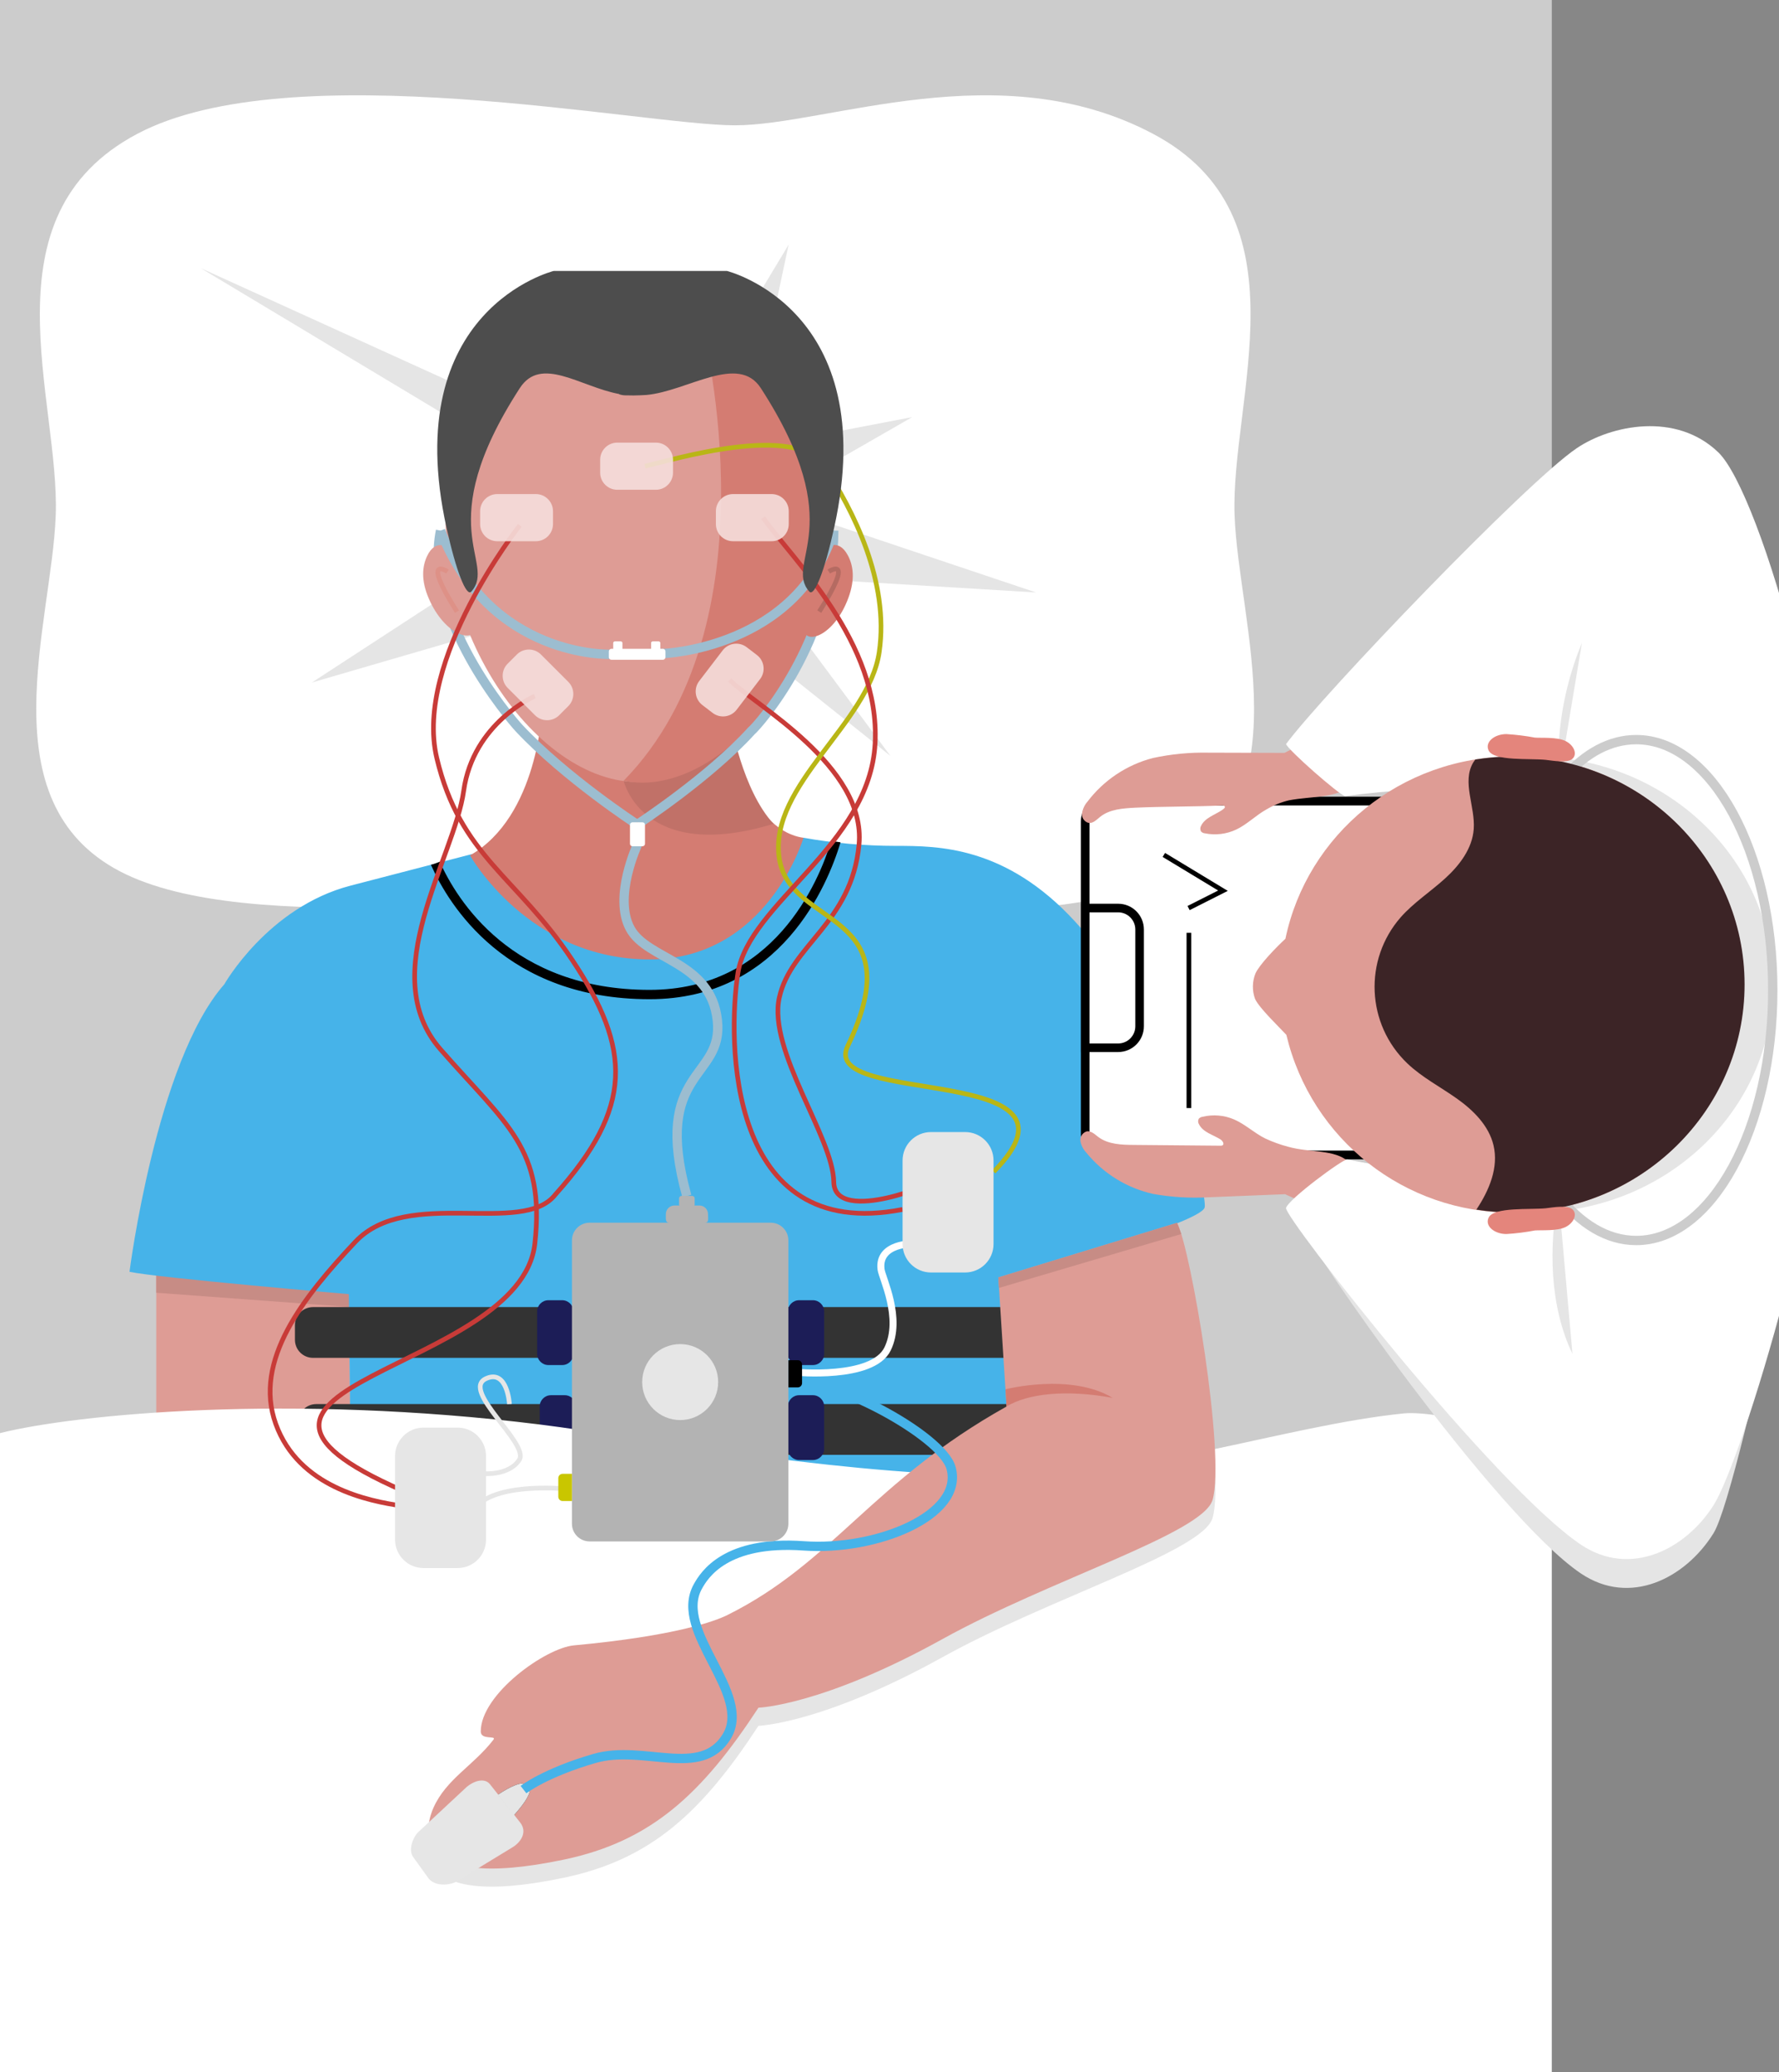
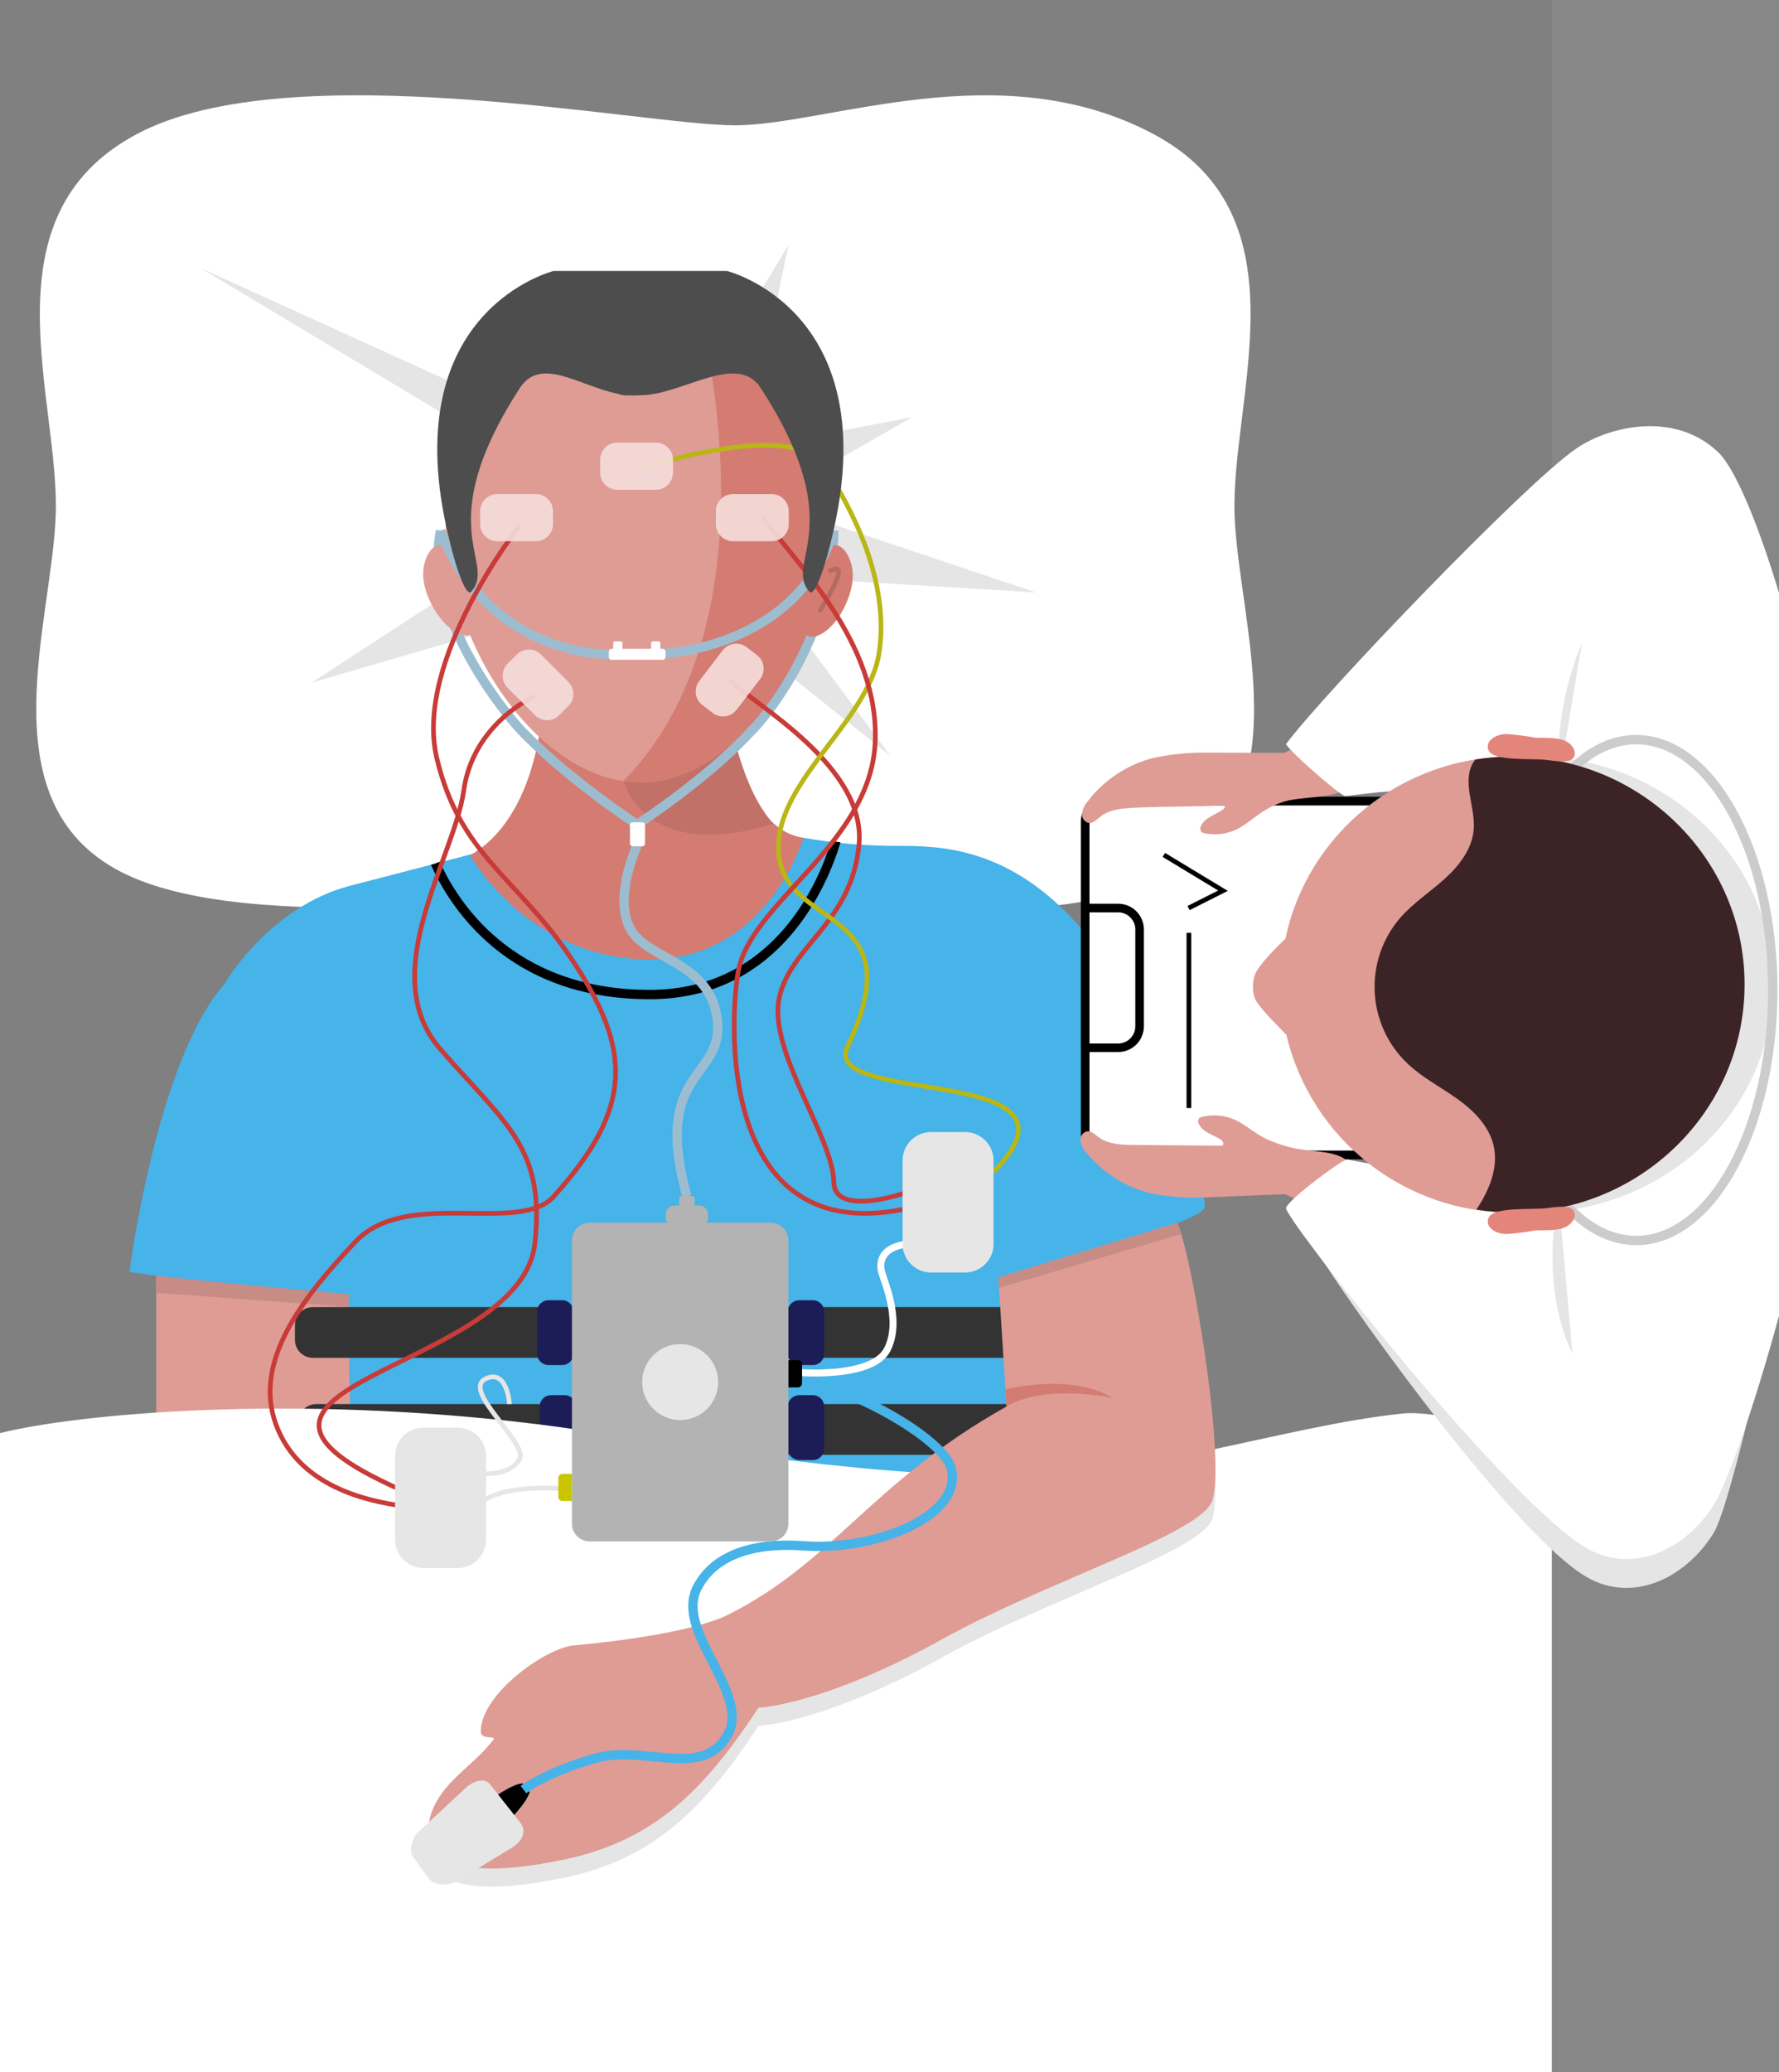
<svg xmlns="http://www.w3.org/2000/svg" version="1.1" id="Layer_1" x="0px" y="0px" width="380.945px" height="443.571px" viewBox="572.5 -41.75 380.945 443.571" xml:space="preserve">
  <rect x="572.5" y="-41.75" width="380.945" height="443.571" fill="#808080" stroke="none" />
  <g id="Layer_2">
    <g id="Level_1">
      <g>
-         <rect x="572.5" y="-42.462" fill="#CCCCCC" width="333.212" height="444.283" />
        <path fill="#FFFFFF" d="M823.097,144.798c-27.317,14.265-52.148,4.589-93.133,4.589l0,0c-41.023,0-104.406,9.675-131.761-4.589 c-28.613-14.944-14.632-52.993-13.769-76.188c0.917-24.785-15.798-64.091,17.44-81.697c32.88-17.44,108.317-1.835,128.016-1.835 l0,0c19.772,0,56.655-15.605,89.536,1.835c33.275,17.606,16.523,56.913,17.441,81.697 C837.729,91.805,851.71,129.854,823.097,144.798z" />
        <polygon fill="#E5E5E5" points="732.047,54.408 767.837,47.542 736.353,65.635 794.357,85.086 734.471,81.452 763.155,120.06 715.635,82.13 639.28,104.363 698.726,65.635 615.468,15.644 711.972,59.503 741.373,10.623 " />
        <path fill="#DE9C95" d="M605.958,230.607v32.467l41.61,6.628l-0.357-34.487C631.864,222.823,605.958,230.607,605.958,230.607z" />
        <g>
          <polygon fill="#C78C85" points="605.958,227.146 605.958,235 648.744,238.152 648.744,229.093 " />
        </g>
        <path fill="#46B3E9" d="M600.231,230.516c5.727,1.257,46.962,4.782,46.962,4.782l0.375,34.404c0,0,28.548,12.227,64.045,10.851 c35.497-1.377,72.912,0.101,76.676-21.178c1.633-9.234-2.341-22.149-1.029-27.603c0,0,42.365-11.409,43.201-15.044 c0.605-2.681-7.585-39.215-27.75-61.19c-14.871-16.201-29.375-16.201-38.362-16.201c-6.666-0.004-13.319-0.59-19.882-1.753 c0,0-9.18,10.831-32.853,12.998c-20.442,1.836-38.048-9.492-38.048-9.492l-25.997,6.756 c-17.688,4.589-27.033,21.112-27.033,21.112C605.958,185.536,600.231,230.516,600.231,230.516z" />
        <g>
          <g>
            <path d="M751.611,138.437c-0.065-0.012-0.216-0.03-0.312-0.042c-0.037-0.001-0.074-0.006-0.111-0.006 c-0.239-0.007-0.468-0.055-0.69-0.119c-2.689,8.786-12.295,31.891-38.901,31.891c-29.496,0-41.253-19.232-44.929-27.439 c-0.543,0.235-1.085,0.423-1.652,0.604c-0.08,0.025-0.161,0.031-0.242,0.047c3.802,8.567,16.036,28.788,46.823,28.788 c28.181,0,38.176-24.583,40.892-33.587C752.194,138.537,751.901,138.49,751.611,138.437z" />
          </g>
        </g>
        <g>
          <path fill="#333333" d="M639.528,238.07h153.635c2.139,0,3.873,1.734,3.873,3.873v3.122c0,2.139-1.734,3.874-3.873,3.874 H639.528c-2.14,0-3.874-1.735-3.874-3.874v-3.122C635.654,239.805,637.389,238.07,639.528,238.07z" />
          <path fill="#333333" d="M640.216,258.834h152.066c2.129,0,3.855,1.726,3.855,3.855v3.157c0,2.13-1.726,3.855-3.855,3.855 H640.216c-2.129,0-3.855-1.726-3.855-3.855v-3.157C636.36,260.56,638.087,258.834,640.216,258.834z" />
        </g>
        <path fill="#1C1D57" d="M743.623,236.602h2.946c1.334,0,2.415,1.081,2.415,2.414v9.05c0,1.334-1.081,2.415-2.415,2.415h-2.946 c-1.333,0-2.415-1.081-2.415-2.415v-9.05C741.208,237.683,742.289,236.602,743.623,236.602z" />
        <path fill="#1C1D57" d="M689.933,236.602h2.946c1.333,0,2.414,1.081,2.414,2.414v9.05c0,1.334-1.081,2.415-2.414,2.415h-2.946 c-1.334,0-2.415-1.081-2.415-2.415v-9.05C687.518,237.683,688.599,236.602,689.933,236.602z" />
        <path fill="#1C1D57" d="M743.623,256.934h2.946c1.334,0,2.415,1.081,2.415,2.415v9.051c0,1.332-1.081,2.414-2.415,2.414h-2.946 c-1.333,0-2.415-1.082-2.415-2.414v-9.051C741.208,258.015,742.289,256.934,743.623,256.934z" />
        <path fill="#1C1D57" d="M690.482,256.934h2.947c1.333,0,2.414,1.081,2.414,2.415v9.051c0,1.332-1.081,2.414-2.414,2.414h-2.947 c-1.333,0-2.414-1.082-2.414-2.414v-9.051C688.068,258.015,689.149,256.934,690.482,256.934z" />
        <path fill="#FFFFFF" d="M572.5,265.048c16.21-4.057,62.043-8.49,115.661-1.835c21.939,2.754,58.61,10.098,96.383,11.014 c31.734,0.772,62.621-10.767,88.562-13.393c7.629-0.761,32.605,5.206,32.605,12.853v128.135H572.5V265.048z" />
        <path fill="#D47C72" d="M673.143,141.365c0,0,12.466,22.278,38.444,22.278c25.288,0,32.972-26.042,32.972-26.042 c-13.301-1.835-17.781-27.538-17.781-27.538h-38.186C688.592,110.063,687.738,133.067,673.143,141.365z" />
        <g>
          <path fill="#E5E5E5" d="M678.155,334.573c-4.333,5.6-10.098,8.399-12.851,14.586c-1.349,3.001-6.425,18.294,27.979,11.07 c18.662-3.921,29.53-14.045,41.628-32.514c0,0,13.649-0.432,39.399-14.687c22.83-12.668,55.709-22.628,57.83-29.778 c2.845-9.602-4.664-53.855-7.582-59.336l-34.01,11.759v24.014l-2.515,3.525c-28.796,16.091-37.195,33.395-59.758,44.63 c-2.561,1.285-11.125,4.488-32.862,6.499L678.155,334.573z" />
        </g>
        <path fill="#C17168" d="M738.135,134.609c-6.685-7.218-9.125-21.724-9.125-21.724h-1.568l-21.399,12.51 C706.043,125.395,710.101,143.162,738.135,134.609z" />
        <path fill="#DE9C95" d="M706.28,25.585c-24.922,1.771-33.587,16.633-36.498,27.777c-9.069,34.734,16.009,71.976,38.885,72.288 l0,0h0.146h0.138l0,0c22.866-0.312,47.944-37.553,38.884-72.288c-2.91-11.144-11.575-26.005-36.498-27.777 c0,0-1.68-0.128-2.524-0.101C707.969,25.512,706.28,25.585,706.28,25.585z" />
        <path fill="#D47C72" d="M723.106,29.277c0,0,15.811,62.474-17.063,96.118c1.295,0.244,2.589,0.395,3.876,0.413h0.146h0.138 c22.866-0.312,47.944-37.553,38.884-72.288c-0.228-0.874-0.497-1.772-0.8-2.683C736.294,37.97,723.106,29.277,723.106,29.277z" />
        <path fill="none" stroke="#9CBDD0" stroke-width="2" stroke-miterlimit="10" d="M708.704,134.609c0,0-15.128-9.886-25.023-20.442 c-2.019-2.158-20.57-23.931-16.844-42.326" />
        <path fill="none" stroke="#9CBDD0" stroke-width="2" stroke-miterlimit="10" d="M709.172,134.609c0,0,15.164-9.923,24.197-19.855 c1.57-1.322,17.44-19.175,17.67-42.913" />
        <path fill="none" stroke="#9CBDD0" stroke-width="2" stroke-miterlimit="10" d="M709.006,139.052c0,0-5.241,11.161-1.57,17.982 c3.673,6.82,17.258,6.94,18.672,19.626c1.414,12.686-14.082,10.463-6.537,37.636" />
        <path fill="#FFFFFF" d="M707.933,134.288h2.148c0.294,0,0.532,0.237,0.532,0.532v4.066c0,0.294-0.238,0.533-0.532,0.533h-2.148 c-0.294,0-0.533-0.239-0.533-0.533v-4.066C707.4,134.525,707.639,134.288,707.933,134.288z" />
        <path fill="#B3B3B3" d="M718.453,214.268c-0.3,0-0.542,0.243-0.542,0.541v1.368c0,0.064,0.055,0.092,0.074,0.148h-1.066 c-1.014-0.001-1.836,0.821-1.836,1.834c0,0.016,0,0.031,0.001,0.046c0,1.028-0.166,1.837,0.863,1.837h7.389 c1.029,0,0.772-0.827,0.772-1.837c0.025-1.013-0.776-1.855-1.791-1.88c-0.015,0-0.03,0-0.046,0h-1.083 c0-0.057,0.064-0.084,0.064-0.148v-1.368c0.005-0.293-0.229-0.537-0.523-0.541c-0.006,0-0.012,0-0.018,0H718.453z" />
        <path fill="#DE9C95" d="M668.673,75.539c0,0-2.874-2.203-4.729,1.781c-1.055,2.258-1.293,5.196,0.368,9.05 c3.47,8.051,9.933,9.758,9.933,6.132C674.245,89.969,668.673,75.539,668.673,75.539z" />
        <path fill="#D47C72" d="M749.231,75.622c0,0,2.753-2.359,4.819,1.515c1.174,2.194,1.578,5.113,0.137,9.051 c-3.011,8.261-9.372,10.299-9.574,6.683C744.476,90.346,749.231,75.622,749.231,75.622z" />
        <path fill="none" stroke="#B56B62" stroke-miterlimit="10" d="M749.965,80.615c0,0,5.838-3.873-2.028,8.574" />
-         <path fill="none" stroke="#DE9187" stroke-miterlimit="10" d="M668.333,80.615c0,0-5.847-3.873,2.019,8.574" />
        <path fill="none" stroke="#9CBDD0" stroke-width="2" stroke-miterlimit="10" d="M666.836,71.841 c10.639,27.437,36.433,26.482,36.433,26.482l11.226-0.165c0,0,28.649-1.011,36.544-26.317" />
        <path fill="#FFFFFF" d="M703.462,97.147h10.952c0.311-0.01,0.572,0.231,0.587,0.542v1.266c-0.015,0.311-0.276,0.553-0.587,0.542 h-10.952c-0.309,0.016-0.571-0.223-0.587-0.531c0-0.004,0-0.007,0-0.011V97.69c0.01-0.31,0.268-0.553,0.577-0.542 C703.455,97.147,703.459,97.147,703.462,97.147z" />
        <path fill="#FFFFFF" d="M704.261,95.541h1.074c0.248,0,0.45,0.147,0.45,0.322v1.689c0,0.183-0.202,0.322-0.45,0.322h-1.074 c-0.248,0-0.45-0.139-0.45-0.322v-1.689C703.812,95.688,704.013,95.541,704.261,95.541z" />
        <path fill="#FFFFFF" d="M712.375,95.541h1.074c0.248,0,0.45,0.147,0.45,0.322v1.689c0,0.183-0.202,0.322-0.45,0.322h-1.074 c-0.248,0-0.45-0.139-0.45-0.322v-1.689C711.926,95.688,712.127,95.541,712.375,95.541z" />
        <path fill="#DE9C95" d="M786.279,231.719l1.533,24.141l0.221,3.497c-28.796,16.091-37.195,33.404-59.758,44.631 c-2.561,1.285-11.125,4.488-32.862,6.499c-6.142,0.561-19.965,10.474-19.965,18.432c0,1.938,3.488,0.771,2.708,1.771 c-4.333,5.601-10.098,8.399-12.851,14.587c-1.349,3.002-6.425,18.295,27.979,11.07c18.662-3.92,29.53-14.045,41.628-32.515 c0,0,13.649-0.431,39.399-14.687c22.83-12.658,55.709-22.627,57.83-29.769c2.845-9.611-4.664-53.864-7.582-59.346 L786.279,231.719z" />
        <path fill="#D47C72" d="M787.803,255.668c0,0,13.934-3.581,22.947,1.835c-10.005-1.835-18.128-0.918-22.717,1.836 L787.803,255.668z" />
        <g>
          <polygon fill="#C78C85" points="786.279,231.719 786.421,233.968 825.454,222.429 824.558,220.031 " />
        </g>
        <path d="M679.1,342.477l3.425,4.425c0.991-1.148,2.928-3.314,3.396-5.021c-0.439-0.663-0.947-1.278-1.514-1.836 C682.524,340.08,679.1,342.477,679.1,342.477z" />
-         <path fill="#E6E6E6" d="M679.1,342.477l3.425,4.425c0.991-1.148,2.928-3.314,3.396-5.021c-0.439-0.663-0.947-1.278-1.514-1.836 C682.524,340.08,679.1,342.477,679.1,342.477z" />
        <path fill="none" stroke="#46B3E9" stroke-width="2" stroke-miterlimit="10" d="M684.599,341.366c0,0,4.59-3.589,15.192-6.664 c10.603-3.075,22.829,4.434,28.355-4.756c5.526-9.188-11.529-22.388-6.233-32.018c1.404-2.561,6.004-9.941,22.701-8.739 c15.485,1.111,34.257-6.489,31.559-16.614c-1.836-7.049-26.437-20.121-34.882-18.542" />
        <path fill="#E6E6E6" d="M677.42,340.219l6.426,8.142c1.763,2.193,0,4.425-1.653,5.389l-12.245,7.464 c-1.891,0.77-4.424,0.688-5.646-0.791l-3.24-4.497c-1.221-1.479-0.22-4.48,1.257-5.701l10.144-9.455 C673.942,339.539,676.228,338.741,677.42,340.219z" />
-         <path fill="#FFFFFF" d="M699.791,334.702" />
        <path fill="#FFFFFF" d="M684.599,341.366" />
        <path fill="#B3B3B3" d="M698.753,220.006h38.783c2.088,0,3.783,1.692,3.783,3.782v60.665c0,2.089-1.694,3.782-3.783,3.782 h-38.783c-2.088,0-3.781-1.693-3.781-3.782v-60.665C694.972,221.698,696.665,220.006,698.753,220.006z" />
        <circle fill="#E6E6E6" cx="718.149" cy="254.125" r="8.133" />
        <path fill="none" stroke="#C83B38" stroke-miterlimit="10" d="M683.81,70.72c0,0-22.756,28.842-17.78,49.807 c4.974,20.966,17.092,25.336,28.942,43.144c12.851,19.275,13.172,31.632-3.562,50.321c-6.976,8.97-31.687-1.725-42.813,10.098 c-11.125,11.823-21.938,25.437-17.046,38.993c4.893,13.559,19.837,16.524,27.144,17.57" />
        <path fill="none" stroke="#C83B38" stroke-miterlimit="10" d="M687.012,107.282c0,0-13.19,5.709-15.218,20.25 c-2.029,14.54-19.075,39.223-4.958,55.378c14.118,16.157,22.444,21.168,20.195,41.583c-3.075,27.62-80.229,30.174-28.273,52.883" />
        <path fill="none" stroke="#C83B38" stroke-miterlimit="10" d="M728.743,103.821c5.195,5.251,29.273,18.414,27.703,35.231 c-1.57,16.816-14.623,21.498-17.082,32.825c-2.46,11.328,11.547,29.833,11.676,39.408c0.128,9.574,24.307-0.763,18,0.862" />
        <path fill="none" stroke="#B9B616" stroke-miterlimit="10" d="M710.613,58.053c6.003-1.377,32.22-9.363,38.371,0 c6.149,9.363,14.008,24.628,11.786,39.821c-2.221,15.191-23.555,28.456-21.435,43.922c2.121,15.468,28.888,10.805,14.687,40.39 c-6.333,13.164,54.426,3.368,31.257,26.914" />
        <path fill="none" stroke="#C83B38" stroke-miterlimit="10" d="M735.893,69.068c6.233,8.903,25.142,26.62,23.995,48.356 c-1.148,21.737-27.043,34.276-29.374,49.128c-2.212,14.229-2.47,58.023,35.258,50.615" />
        <path fill="none" stroke="#FFFFFF" stroke-width="1.5" stroke-miterlimit="10" d="M742.731,252.005 c0,0,16.615,1.625,19.828-4.977c3.212-6.599-1.166-15.163-1.396-17.027c-0.725-5.718,7.059-5.508,7.059-5.508" />
        <path d="M741.327,249.443h2.002c0.506,0,0.918,0.41,0.918,0.918v3.983c0,0.508-0.412,0.919-0.918,0.919h-2.002l0,0V249.443 L741.327,249.443z" />
        <path fill="none" stroke="#E6E6E6" stroke-miterlimit="10" d="M693.567,276.981c0,0-16.614-1.625-19.827,4.977" />
        <path fill="#C9C600" d="M694.972,279.588h-2.001c-0.508,0-0.918-0.41-0.918-0.917v-3.984c0-0.507,0.41-0.918,0.918-0.918h2.001 l0,0V279.588L694.972,279.588z" />
        <path fill="#E6E6E6" d="M771.858,200.599h7.306c3.362,0,6.086,2.726,6.086,6.087v17.891c0,3.361-2.724,6.087-6.086,6.087h-7.306 c-3.361,0-6.086-2.726-6.086-6.087v-17.891C765.772,203.325,768.497,200.599,771.858,200.599z" />
        <path fill="#E6E6E6" d="M663.183,263.872h7.307c3.361,0,6.086,2.727,6.086,6.087v17.891c0,3.361-2.725,6.087-6.086,6.087h-7.307 c-3.361,0-6.085-2.726-6.085-6.087v-17.891C657.098,266.599,659.822,263.872,663.183,263.872z" />
        <path fill="none" stroke="#E6E6E6" stroke-miterlimit="10" d="M681.588,258.834c0,0-0.432-7.574-5.021-5.452 c-5.508,2.533,9.353,13.906,7.131,17.385c-2.221,3.48-7.784,2.956-7.784,2.956" />
        <path opacity="0.9" fill="#F5DEDC" d="M704.683,53.004h8.262c2.028,0,3.671,1.644,3.671,3.672v2.753 c0,2.028-1.644,3.672-3.671,3.672h-8.262c-2.027,0-3.671-1.644-3.671-3.672v-2.753C701.011,54.647,702.656,53.004,704.683,53.004 z" />
        <path opacity="0.9" fill="#F5DEDC" d="M678.981,64.019h8.261c2.028,0,3.672,1.645,3.672,3.672v2.754 c0,2.027-1.644,3.671-3.672,3.671h-8.261c-2.028,0-3.672-1.644-3.672-3.671v-2.754C675.309,65.664,676.953,64.019,678.981,64.019 z" />
        <path opacity="0.9" fill="#F5DEDC" d="M688.351,98.379l5.842,5.841c1.434,1.435,1.434,3.759,0,5.193l-1.947,1.948 c-1.434,1.434-3.758,1.434-5.192,0l-5.842-5.842c-1.434-1.435-1.434-3.759,0-5.193l1.947-1.948 C684.593,96.945,686.917,96.945,688.351,98.379z" />
        <path opacity="0.9" fill="#F5DEDC" d="M729.467,64.019h8.261c2.028,0,3.672,1.645,3.672,3.672v2.754 c0,2.027-1.644,3.671-3.672,3.671h-8.261c-2.027,0-3.671-1.644-3.671-3.671v-2.754C725.796,65.664,727.44,64.019,729.467,64.019z " />
        <path opacity="0.9" fill="#F5DEDC" d="M735.263,103.624l-5.021,6.561c-1.232,1.609-3.537,1.917-5.147,0.683l-2.187-1.673 c-1.61-1.232-1.917-3.536-0.684-5.147l5.021-6.56c1.233-1.61,3.538-1.917,5.148-0.684l2.187,1.674 C736.189,99.709,736.495,102.014,735.263,103.624z" />
        <rect x="904.793" y="-42.462" fill="#878787" width="48.652" height="444.283" />
        <path fill="#FFFFFF" d="M809.273,129.744h97.615c2.432,0,4.405,1.973,4.405,4.406v66.955c0,2.434-1.974,4.405-4.405,4.405 h-97.615c-2.434,0-4.406-1.972-4.406-4.405V134.15C804.867,131.716,806.84,129.744,809.273,129.744z" />
        <path d="M906.924,206.446h-97.687c-2.948-0.03-5.313-2.44-5.287-5.388v-66.872c-0.021-2.943,2.343-5.348,5.287-5.378h97.687 c2.947,0.025,5.315,2.432,5.296,5.378v66.872C912.239,204.007,909.873,206.416,906.924,206.446z M809.237,130.68 c-1.919,0.021-3.459,1.589-3.443,3.506v66.872c-0.016,1.918,1.524,3.487,3.443,3.507h97.687c1.922-0.016,3.468-1.586,3.451-3.507 l0,0v-66.872c0.01-1.918-1.531-3.485-3.451-3.506H809.237z" />
        <path fill="none" stroke="#000000" stroke-miterlimit="10" d="M804.867,152.647h7.067c2.535,0,4.59,2.055,4.59,4.588v20.718 c0,2.536-2.055,4.589-4.59,4.589h-7.067l0,0V152.647L804.867,152.647z" />
        <path d="M811.935,183.471h-7.984V151.72h7.984c3.041,0,5.508,2.466,5.508,5.507l0,0v20.718c0.011,3.042-2.446,5.516-5.489,5.525 C811.947,183.47,811.94,183.471,811.935,183.471z M805.794,181.635h6.141c2.028,0,3.673-1.645,3.673-3.672v-20.728 c0-2.027-1.645-3.671-3.673-3.671h-6.141V181.635z" />
        <line fill="none" stroke="#000000" stroke-miterlimit="10" x1="827.082" y1="157.943" x2="827.082" y2="195.459" />
        <polyline fill="none" stroke="#000000" stroke-miterlimit="10" points="827.018,152.647 834.379,148.929 821.721,141.273 " />
        <path fill="#DE9C95" d="M831.358,214.561c-3.991,0.229-7.997-0.012-11.933-0.715c-5.632-1.258-10.675-4.375-14.319-8.848 c-0.646-0.679-1.08-1.531-1.249-2.451c-0.13-0.953,0.468-1.853,1.396-2.103c0.917-0.127,1.689,0.651,2.432,1.213 c2.122,1.588,4.967,1.679,7.62,1.698l18.523,0.165c0.153,0.02,0.31-0.006,0.451-0.073c0.468-0.284,0-0.992-0.434-1.276 c-1.615-1-3.727-1.524-4.588-3.212c-0.242-0.363-0.264-0.829-0.057-1.212c0.208-0.226,0.486-0.372,0.791-0.414 c2.269-0.55,4.657-0.348,6.801,0.579c2.369,1.037,4.296,2.899,6.609,4.049c1.583,0.74,3.23,1.336,4.919,1.779 c4.757,1.351,9.896,0.479,12.98,3.232c1.44,1.285,0.515,6.178-0.202,7.958c-0.507,1.059-1.524,1.78-2.689,1.909 c-3.415,0.525-7.701-1.55-10.729-2.936L831.358,214.561z" />
        <path fill="#DE9C95" d="M831.268,119.38c-4.01-0.083-8.016,0.304-11.935,1.156c-5.58,1.46-10.508,4.754-13.988,9.355 c-0.618,0.703-1.018,1.57-1.146,2.496c-0.104,0.954,0.522,1.834,1.458,2.047c0.919,0.092,1.672-0.707,2.396-1.294 c2.056-1.67,4.901-1.836,7.545-1.982c6.169-0.276,12.375-0.193,18.552-0.468c0.153-0.026,0.312-0.003,0.449,0.063 c0.479,0.257,0,0.624-0.421,0.918c-1.589,1.055-3.673,1.662-4.49,3.378c-0.22,0.374-0.22,0.837,0,1.211 c0.214,0.218,0.496,0.354,0.799,0.386c2.288,0.466,4.666,0.177,6.774-0.826c2.333-1.121,4.186-3.048,6.426-4.287 c1.505-0.897,3.14-1.556,4.847-1.955c4.83-0.919,10.427-0.413,13.412-3.278c1.395-1.331-0.259-6.609-1.037-8.371 c-0.543-1.044-1.583-1.738-2.755-1.836c-3.433-0.394-7.646,1.836-10.61,3.333L831.268,119.38z" />
        <path fill="#E5E5E5" d="M966.185,172.207c0,0-20.753,104.646-26.767,114.284c-6.011,9.639-17.854,15.706-28.392,8.609 c-18.358-12.382-59.114-70.965-58.601-72.865c0.514-1.899,2.965-6.801,3.865-6.674c0.9,0.13,67.835-37.36,72.021-39.811 L966.185,172.207z" />
        <path fill="#FFFFFF" d="M847.882,117.544c7.94-10.685,51.357-55.995,62.245-63.337c7.344-4.966,21.306-7.858,30.357,0.917 c9.05,8.776,27.015,70.681,25.747,112.2c-1.247,40.573-20.756,103.571-26.767,113.108c-6.012,9.538-17.854,15.551-28.391,8.528 c-18.36-12.254-63.707-70.24-63.192-72.114c0.515-1.872,12.217-10.519,13.116-10.391c0.9,0.128,65.422,15.605,67.359-35.625 c1.497-39.738-29.374-47.365-67.817-42.133C859.09,128.275,848.479,118.949,847.882,117.544z" />
        <path fill="#E5E5E5" d="M900.756,217.838c28.391,0,51.403-21.856,51.403-48.815c0-26.96-23.021-48.816-51.403-48.816 c-2.768,0.004-5.528,0.219-8.262,0.643c-0.172,0.214-0.332,0.438-0.477,0.669c-2.524,4.159,0.477,9.391,0.127,14.201 c-0.303,4.186-3.166,7.802-6.426,10.621c-3.259,2.818-6.93,5.14-9.793,8.261c-8.244,8.99-7.641,22.96,1.351,31.205 c0.04,0.035,0.078,0.07,0.116,0.105c3.259,2.993,7.345,5.013,10.97,7.519c3.627,2.506,7.096,5.792,8.144,10.005 c1.166,4.773-0.919,9.629-3.847,13.769C895.339,217.617,898.045,217.829,900.756,217.838z" />
        <path fill="#E5E5E5" d="M906.207,214.075c0.01,0.113,0.01,0.227,0,0.34c-2.056,10.245-1.99,23.289,3.012,33.68" />
        <path fill="#E5E5E5" d="M906.291,125.595c-0.638-10.159,1.057-20.329,4.956-29.732" />
        <path fill="#DE9C95" d="M896.404,120.207c-23.995,0-44.017,16.751-48.651,39.012c-1.891,1.744-5.562,5.508-6.426,7.444 c-0.694,1.748-0.718,3.688-0.072,5.453c0.963,2.001,4.967,5.811,6.699,7.674c5.317,22.399,25.383,38.171,48.404,38.048 c27.41,0,49.633-21.856,49.633-48.815C945.991,142.063,923.812,120.207,896.404,120.207z" />
        <path fill="none" stroke="#CCCCCC" stroke-width="2" stroke-miterlimit="10" d="M906.133,214.157 c4.738,6.086,10.513,9.657,16.736,9.657c16.146,0,29.244-24.004,29.244-53.608c0-29.604-13.099-53.617-29.244-53.617 c-5.608,0-10.842,2.892-15.293,7.914L906.133,214.157z" />
        <path fill="#3C2426" d="M896.404,120.207c-2.678,0.004-5.352,0.219-7.995,0.643c-0.155,0.211-0.312,0.431-0.46,0.669 c-2.433,4.159,0.469,9.391,0.129,14.201c-0.292,4.186-3.057,7.802-6.169,10.621s-6.691,5.14-9.454,8.261 c-8,9.128-7.376,22.941,1.414,31.31c3.138,2.993,7.06,5.013,10.593,7.519c3.534,2.506,6.848,5.792,7.849,10.005 c1.129,4.773-0.919,9.629-3.671,13.769c2.581,0.402,5.188,0.605,7.801,0.606c27.411,0,49.633-21.855,49.633-48.815 C946.073,142.035,923.812,120.207,896.404,120.207z" />
        <path fill="#E4857C" d="M891.265,118.912c-0.874-1.836,1.312-3.524,3.826-3.507c2.04,0.127,4.068,0.378,6.078,0.752 c1.34,0.111,4.772-0.165,6.572,0.735c1.799,0.9,2.552,2.754,1.515,3.764c-1.038,1.01-4.149,0.459-5.729,0.267 C900.131,120.565,892.383,121.244,891.265,118.912z" />
        <path fill="#E4857C" d="M891.265,218.922c-0.874,1.837,1.312,3.525,3.826,3.507c2.04-0.125,4.07-0.38,6.078-0.763 c1.34-0.109,4.772,0.166,6.572-0.733c1.799-0.9,2.552-2.755,1.515-3.755c-1.038-1.001-4.149-0.459-5.729-0.266 C900.131,217.26,892.383,216.59,891.265,218.922z" />
        <g>
          <g>
            <path fill="#4D4D4D" d="M691.059,16.258c0,0-33.23,8.189-22.957,54.924c2.036,9.208,4.25,14.966,5.337,13.702 c5.534-6.353-8.964-13.702,10.367-43.54c4.538-7.021,12.929-0.304,21.237,1.251c0,0,0,0,0.071,0.072 c0.501,0.166,1.028,0.24,1.555,0.222h0.072l0,0c1.755,0.082,4.187-0.084,4.187-0.084c8.835-0.818,19.65-8.938,24.492-1.462 c19.332,29.838,4.833,37.186,10.367,43.54c1.088,1.264,3.321-4.493,5.347-13.702c10.286-46.71-22.968-54.924-22.968-54.924 L691.059,16.258L691.059,16.258z" />
          </g>
        </g>
      </g>
    </g>
  </g>
</svg>